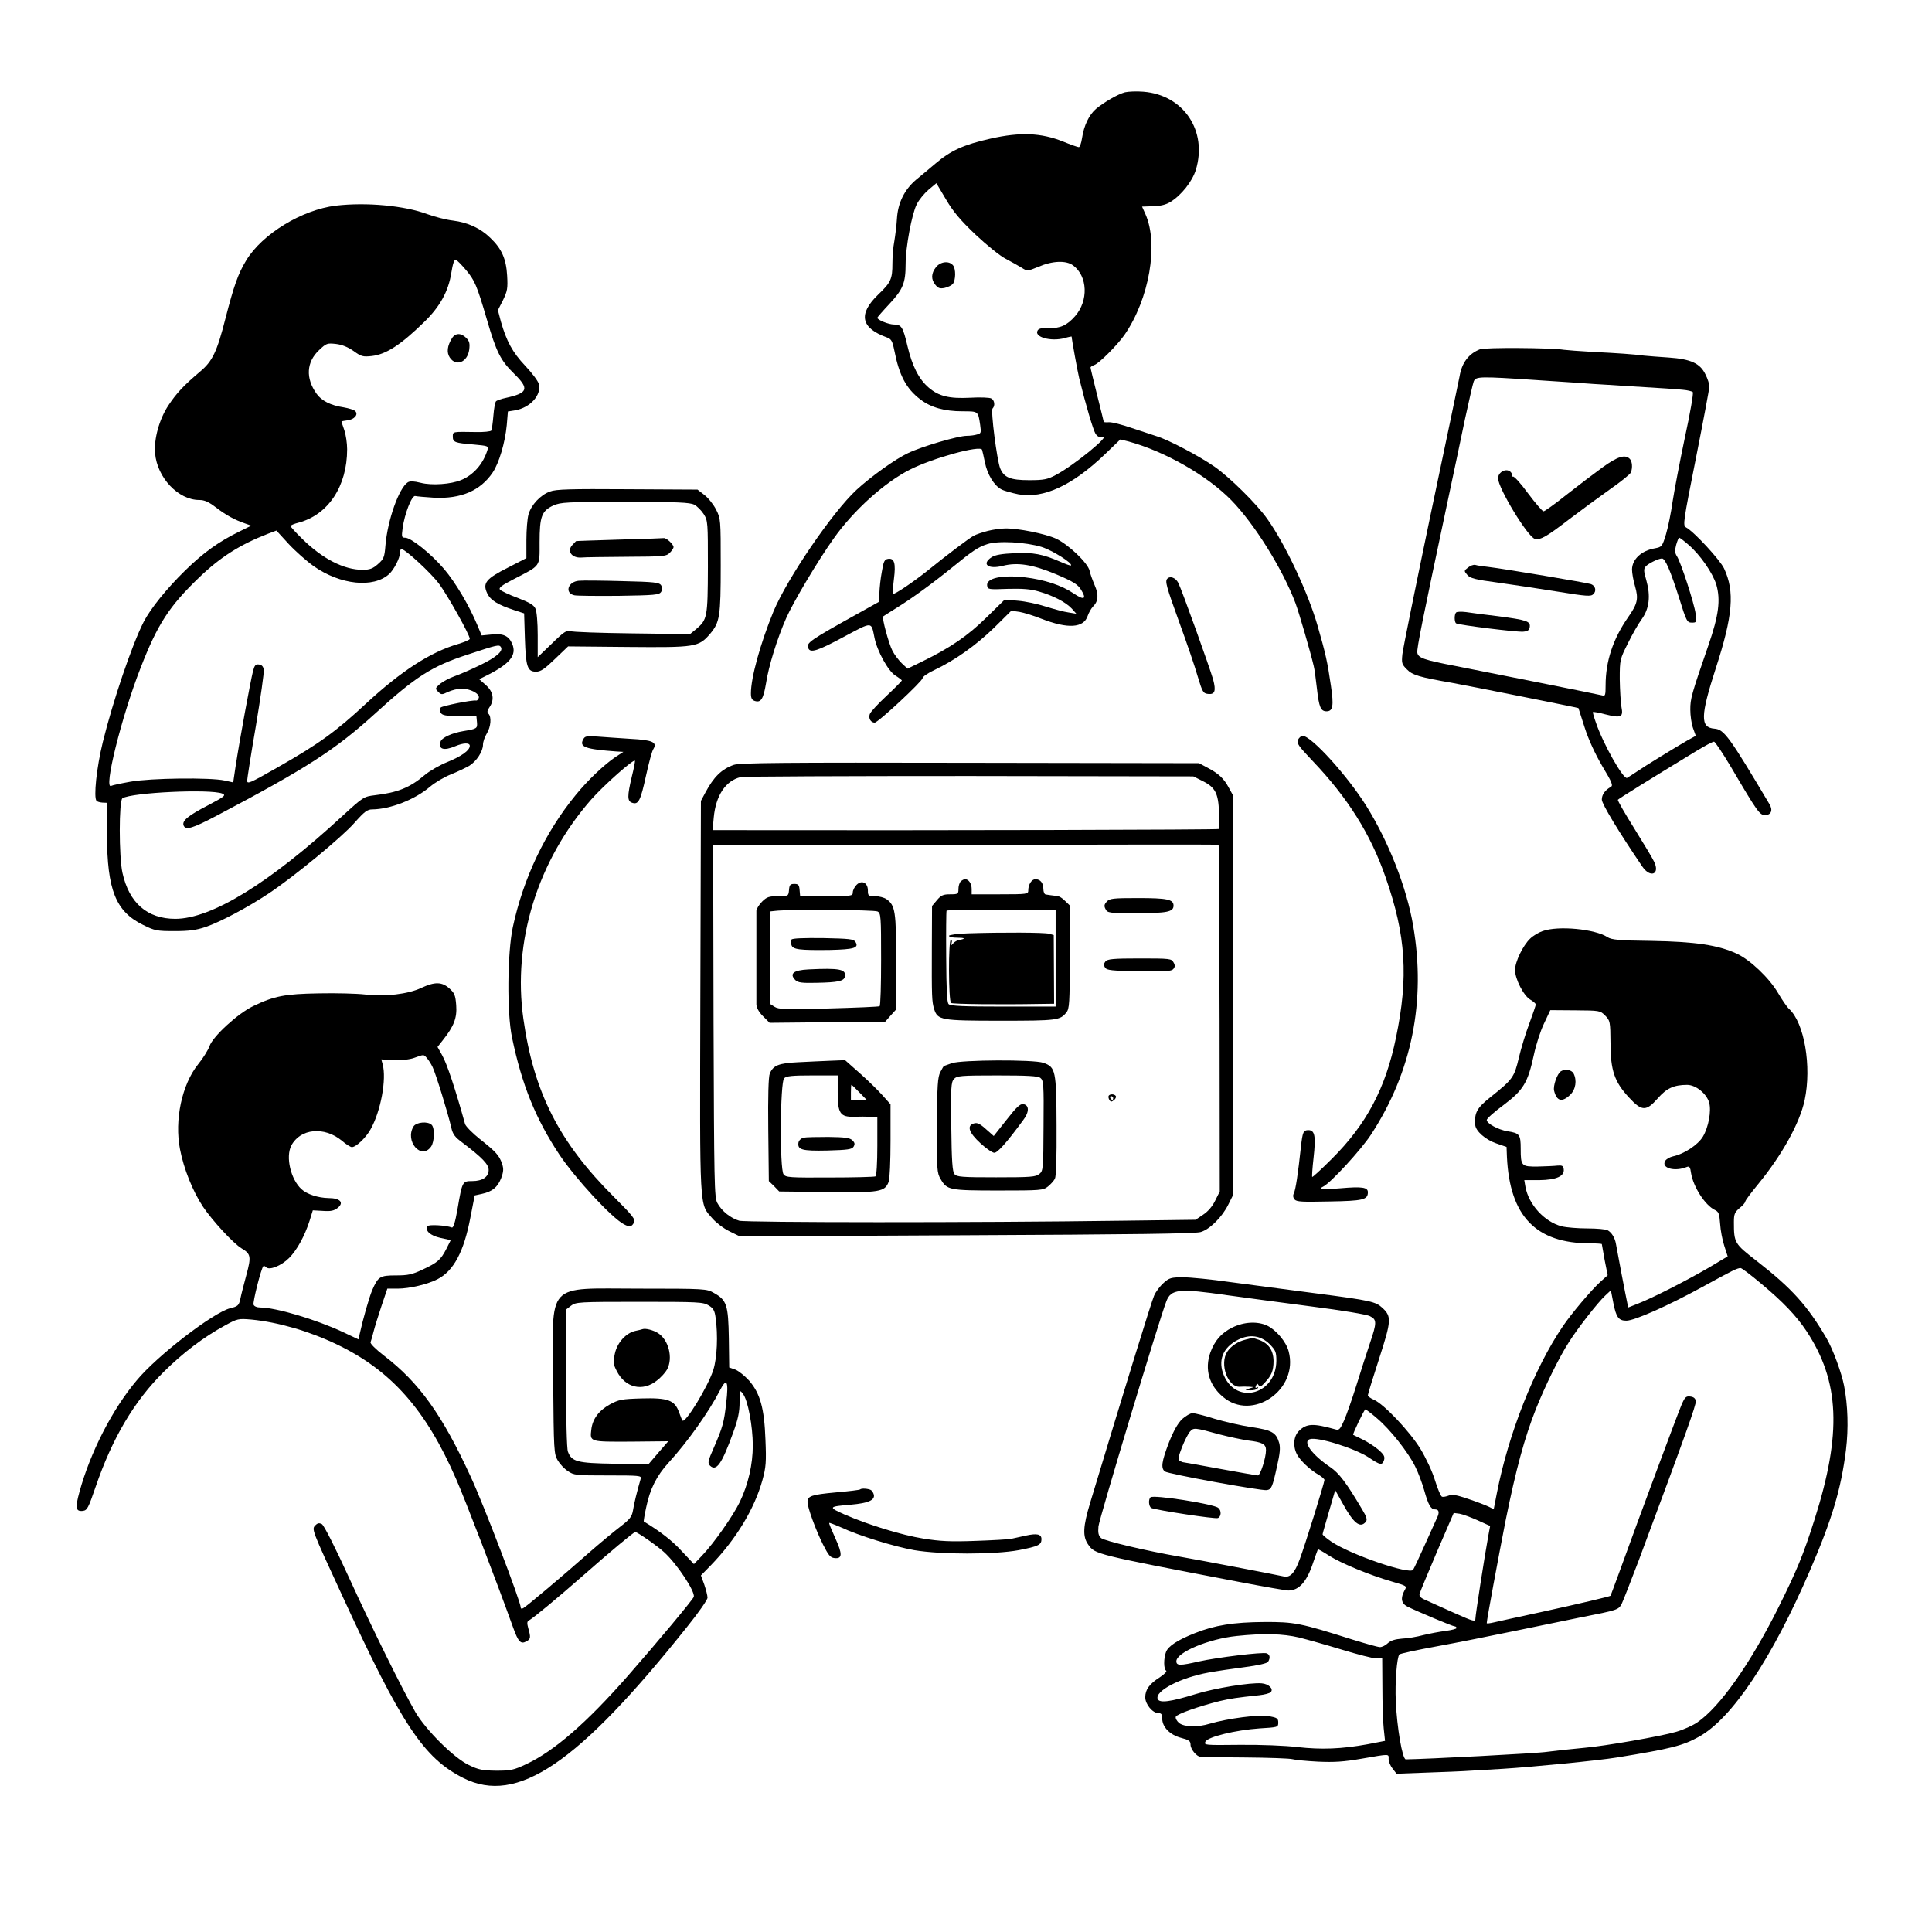
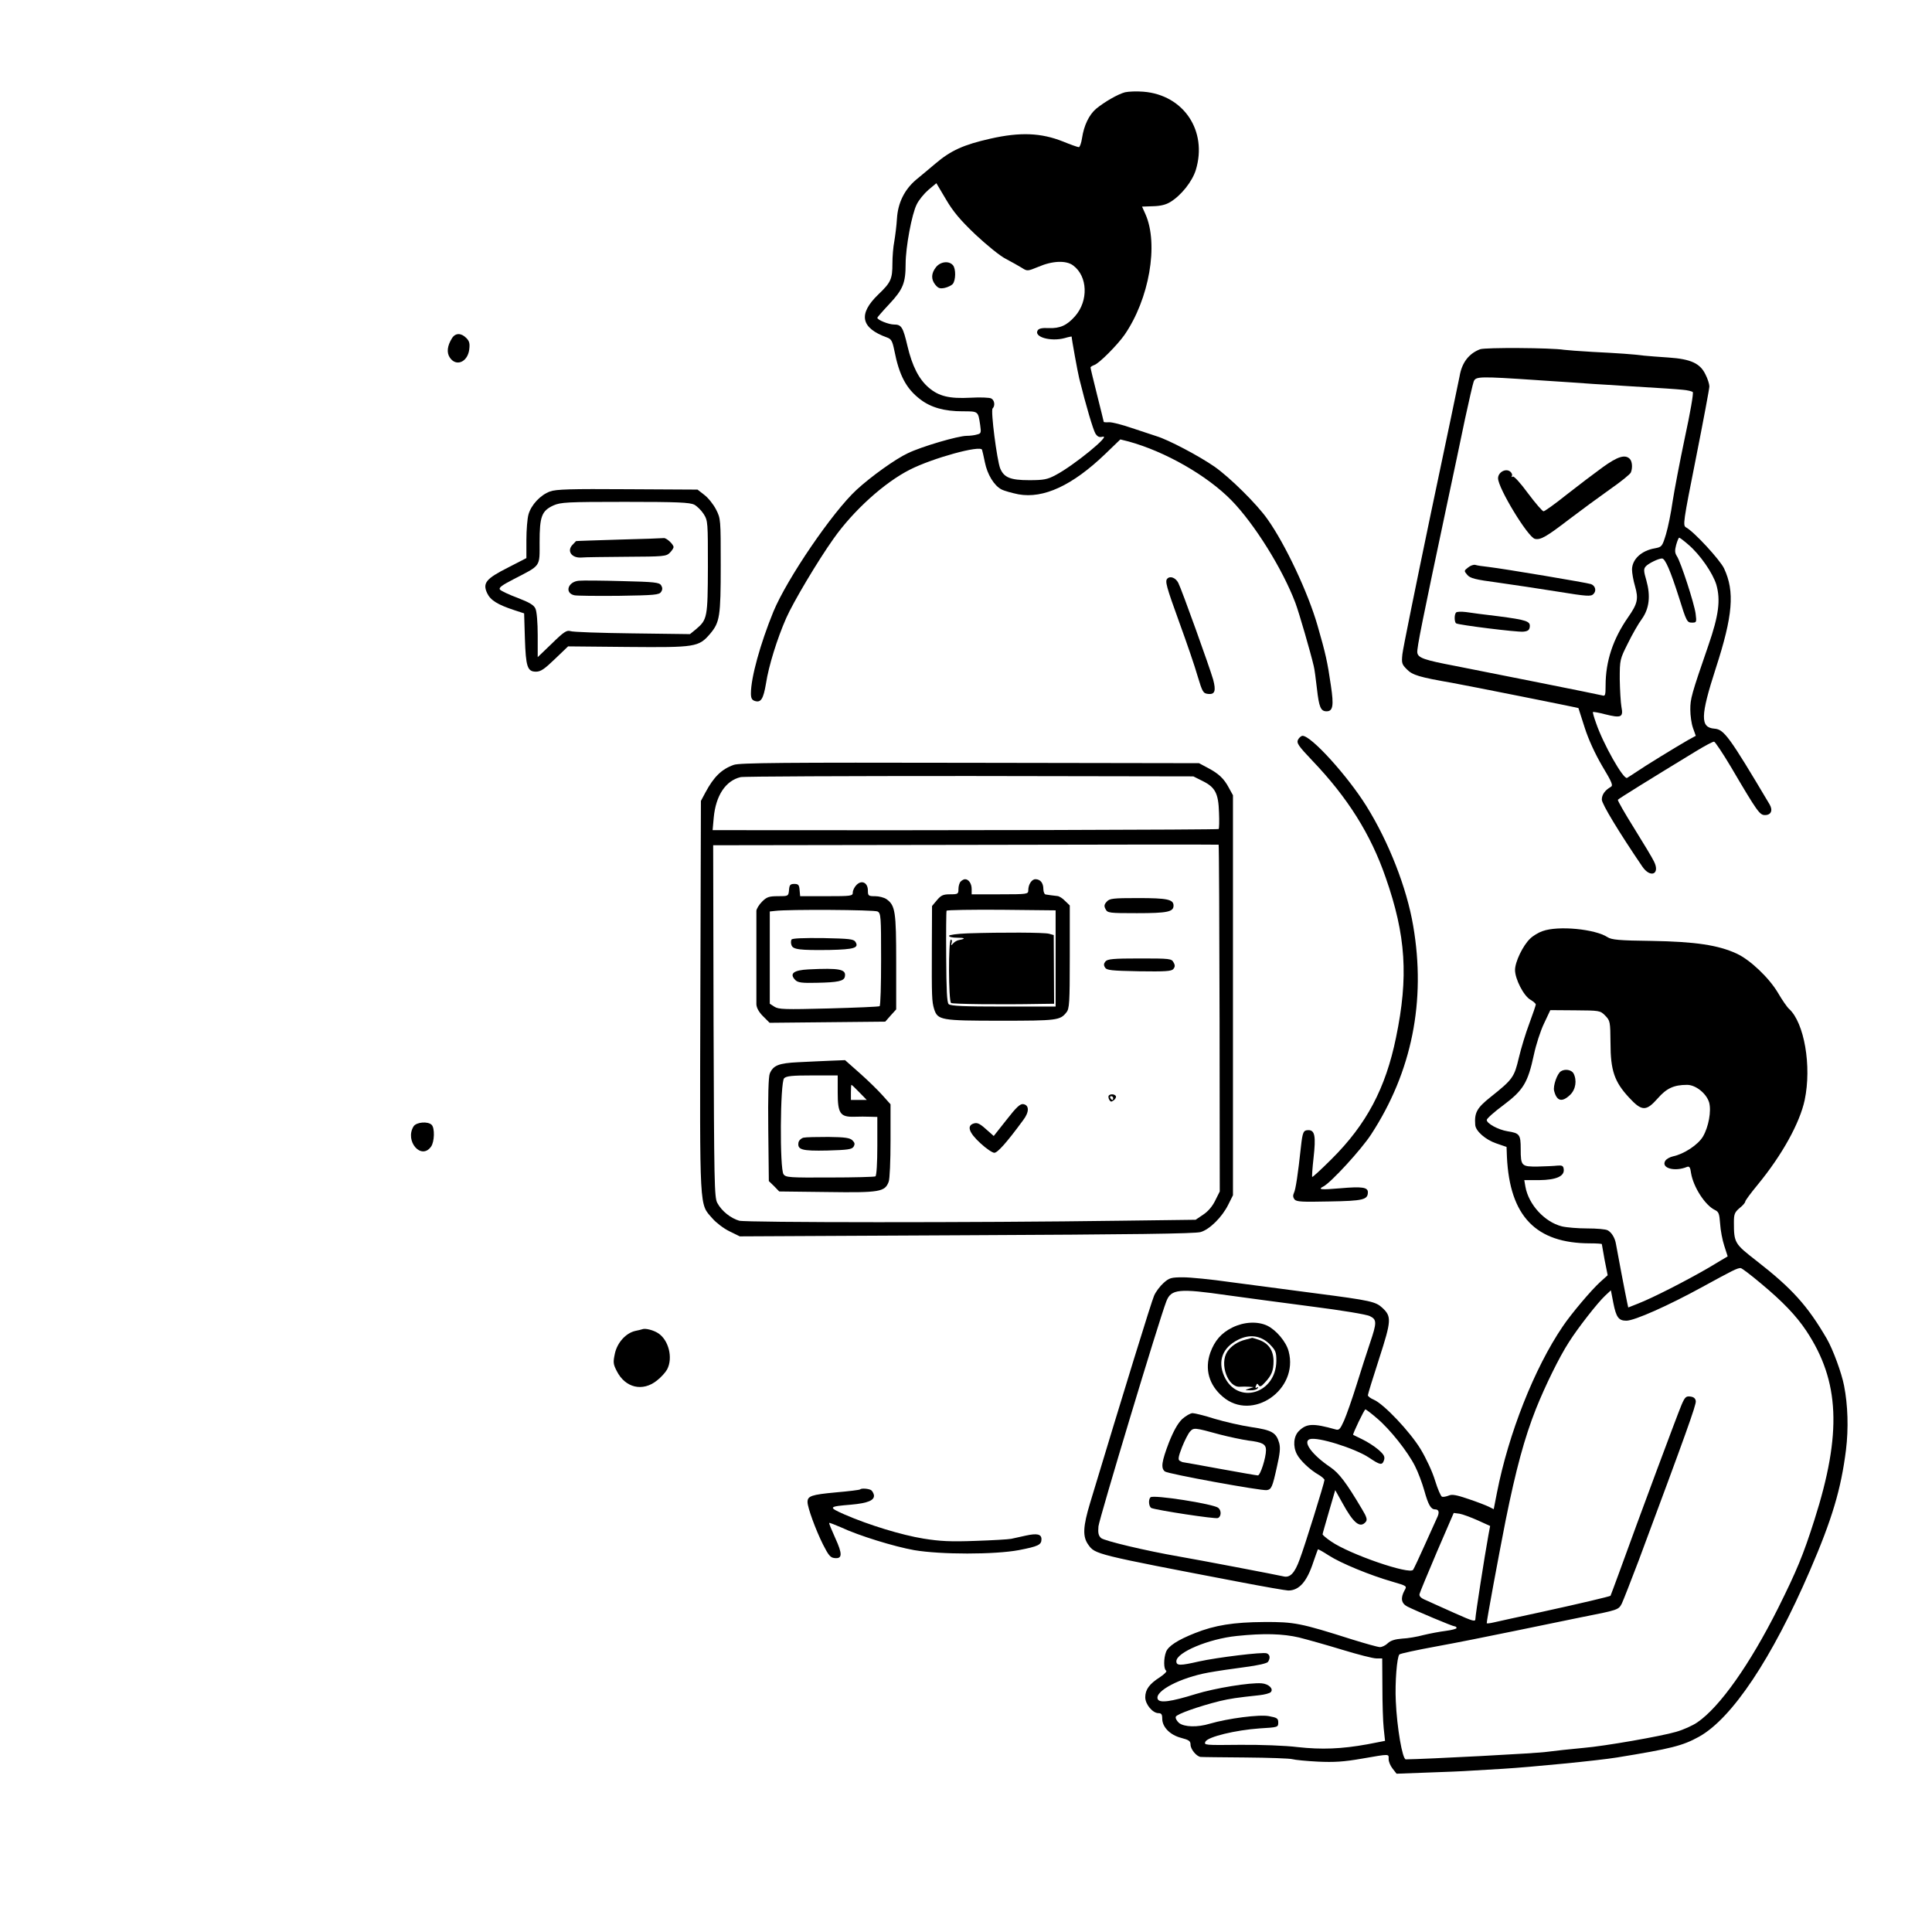
<svg xmlns="http://www.w3.org/2000/svg" version="1.0" width="1024pt" height="1024pt" viewBox="0 0 1024 1024" preserveAspectRatio="xMidYMid meet">
  <g transform="translate(0,1024) scale(0.1,-0.1)" fill="#000000" stroke="none">
    <path d="M5963 9751 c-38 -10 -109 -51 -154 -88 -37 -32 -64 -88 -74 -155 -4 -27 -12 -48 -17 -48 -5 0 -43 13 -84 30 -116 46 -226 51 -385 15 -142 -32 -210 -63 -291 -132 -31 -26 -77 -65 -103 -86 -61 -52 -96 -122 -101 -206 -2 -36 -9 -90 -14 -120 -6 -30 -10 -83 -10 -117 0 -83 -8 -101 -75 -165 -108 -104 -93 -178 47 -228 22 -8 28 -19 38 -68 26 -133 63 -203 138 -260 56 -43 128 -63 223 -63 85 0 83 1 94 -72 6 -42 5 -46 -17 -51 -12 -4 -37 -7 -54 -7 -46 0 -240 -57 -312 -92 -65 -30 -196 -124 -272 -194 -127 -117 -368 -470 -441 -646 -69 -169 -119 -349 -119 -433 0 -25 5 -35 20 -40 33 -11 46 10 60 93 14 92 59 237 107 346 37 84 167 303 251 421 105 149 270 298 405 366 120 61 374 131 382 105 2 -6 9 -36 15 -66 13 -65 49 -124 88 -144 15 -8 56 -19 90 -26 133 -24 286 47 459 213 l81 78 44 -11 c193 -53 416 -180 545 -312 122 -125 271 -364 339 -544 20 -54 80 -261 97 -334 4 -14 11 -68 17 -120 11 -98 20 -120 51 -120 34 0 39 30 23 136 -18 125 -28 170 -71 319 -50 174 -171 431 -265 563 -55 79 -199 221 -280 278 -82 57 -245 143 -308 162 -19 6 -78 26 -130 43 -52 18 -107 32 -122 31 -16 -1 -28 0 -28 2 0 2 -16 66 -35 142 -19 76 -35 142 -35 146 0 4 9 9 19 13 25 7 123 106 161 160 131 190 182 480 111 640 l-18 40 58 2 c41 1 69 8 93 23 57 35 115 108 134 169 63 207 -64 398 -278 415 -36 3 -79 1 -97 -3z m-792 -755 c61 -57 130 -113 160 -128 30 -16 68 -37 84 -47 30 -19 30 -19 89 5 74 32 147 35 184 7 77 -57 82 -187 10 -269 -43 -49 -80 -65 -139 -63 -35 2 -53 -2 -59 -12 -22 -35 69 -61 143 -41 20 6 37 9 37 8 0 -13 32 -189 40 -221 36 -146 74 -273 86 -293 11 -17 21 -21 37 -17 52 14 -152 -153 -248 -203 -43 -23 -62 -27 -140 -27 -100 0 -134 14 -154 63 -17 44 -51 306 -40 317 14 14 11 43 -7 53 -9 5 -58 7 -110 4 -113 -6 -168 8 -221 53 -53 45 -88 115 -113 220 -24 102 -32 115 -72 115 -27 0 -88 24 -88 36 0 2 29 36 64 73 72 77 86 111 86 212 0 88 33 266 59 316 11 23 39 57 62 77 l42 35 51 -86 c38 -65 77 -111 157 -187z" />
    <path d="M4961 8824 c-26 -33 -27 -65 -3 -94 15 -18 24 -21 49 -16 18 4 37 14 43 21 16 20 17 80 1 99 -21 25 -66 20 -90 -10z" />
-     <path d="M1780 9150 c-180 -22 -390 -150 -475 -290 -43 -71 -65 -133 -110 -308 -45 -177 -69 -227 -135 -282 -85 -72 -124 -113 -167 -178 -48 -72 -78 -178 -71 -255 11 -129 123 -247 234 -247 28 0 50 -10 88 -39 55 -42 99 -66 154 -85 l34 -12 -63 -31 c-110 -54 -191 -112 -288 -207 -97 -95 -183 -201 -220 -273 -62 -122 -163 -420 -216 -636 -33 -134 -50 -295 -33 -312 4 -4 17 -8 31 -9 l23 -1 1 -170 c1 -292 46 -406 191 -477 62 -31 74 -33 167 -33 76 0 115 5 165 22 77 26 224 104 335 178 134 89 386 297 453 373 54 61 69 72 95 72 95 1 225 51 306 120 26 22 76 52 112 66 35 14 78 35 96 45 39 24 73 77 73 112 0 15 9 41 20 59 22 36 26 88 9 105 -8 8 -7 17 5 34 28 40 21 83 -19 118 l-35 31 42 21 c121 61 158 107 133 166 -18 43 -48 57 -110 50 l-52 -5 -23 55 c-43 103 -115 225 -176 297 -68 80 -175 166 -206 166 -19 0 -20 4 -14 50 10 76 49 176 67 171 8 -2 53 -6 100 -9 142 -7 245 37 310 133 34 50 66 158 75 252 l6 72 38 6 c80 14 141 81 126 140 -4 15 -36 58 -72 96 -68 72 -99 130 -129 234 l-16 61 27 53 c23 48 26 62 22 130 -5 89 -29 143 -89 200 -52 51 -119 82 -199 92 -36 4 -96 20 -135 34 -120 45 -323 64 -485 45z m689 -340 c47 -56 58 -80 112 -265 50 -172 72 -215 143 -285 83 -81 75 -103 -43 -129 -24 -5 -47 -13 -52 -18 -5 -5 -11 -39 -14 -77 -3 -37 -8 -72 -11 -78 -3 -5 -40 -9 -82 -8 -124 2 -122 3 -122 -24 0 -30 11 -34 110 -42 76 -7 80 -8 74 -28 -23 -75 -74 -133 -139 -160 -54 -23 -157 -30 -215 -15 -36 9 -56 10 -68 3 -47 -29 -108 -201 -119 -335 -5 -63 -9 -72 -40 -99 -27 -24 -43 -30 -82 -30 -98 0 -211 58 -318 163 -35 34 -63 65 -63 69 0 4 19 12 43 18 157 42 257 193 257 389 0 32 -7 78 -15 101 -8 23 -15 44 -15 46 0 1 14 4 31 6 37 4 60 31 42 49 -7 7 -34 15 -62 20 -68 10 -117 35 -143 72 -59 82 -54 168 13 231 39 37 43 38 90 33 33 -4 64 -17 94 -38 40 -29 49 -31 96 -26 76 9 153 59 277 180 83 80 129 163 144 260 8 50 16 73 24 70 7 -2 30 -26 53 -53z m-806 -1571 c141 -99 316 -117 399 -42 26 23 58 86 58 113 0 11 3 20 8 20 21 -2 154 -124 199 -184 46 -62 163 -271 163 -292 0 -5 -28 -17 -61 -27 -148 -43 -303 -144 -489 -316 -159 -148 -250 -214 -470 -339 -149 -85 -160 -89 -160 -69 0 8 20 138 46 288 25 150 44 284 42 298 -2 18 -10 27 -25 29 -18 3 -24 -4 -32 -35 -14 -56 -70 -359 -93 -509 l-12 -81 -45 10 c-77 17 -393 13 -499 -6 -51 -9 -97 -19 -102 -22 -44 -27 54 367 155 625 90 232 152 327 309 478 113 109 217 175 366 233 l45 17 64 -70 c35 -38 96 -92 134 -119z m992 -429 c13 -21 -25 -54 -110 -95 -49 -24 -112 -51 -138 -60 -27 -10 -61 -28 -75 -40 -26 -23 -26 -25 -10 -41 17 -17 20 -17 53 -1 20 9 51 17 71 17 47 0 96 -26 92 -48 -3 -9 -9 -16 -14 -15 -21 4 -179 -28 -188 -37 -7 -7 -7 -16 0 -28 9 -14 27 -17 100 -17 l89 0 3 -32 c3 -34 1 -36 -72 -48 -61 -10 -115 -35 -121 -56 -13 -40 17 -50 78 -24 45 19 77 19 77 2 0 -24 -43 -55 -119 -86 -40 -16 -94 -47 -120 -69 -79 -67 -144 -93 -265 -107 -57 -7 -61 -9 -169 -108 -387 -357 -696 -547 -888 -547 -148 0 -245 84 -280 244 -19 84 -19 384 0 395 50 31 466 50 529 25 21 -9 14 -15 -75 -62 -106 -55 -139 -82 -130 -107 11 -27 47 -16 176 52 474 250 628 349 836 538 218 199 304 254 495 316 157 52 166 54 175 39z" />
    <path d="M2396 8448 c-25 -40 -30 -76 -12 -103 33 -50 94 -25 103 42 4 33 1 45 -16 62 -27 27 -57 27 -75 -1z" />
    <path d="M7845 8389 c-60 -23 -97 -71 -109 -144 -4 -22 -73 -350 -153 -730 -79 -379 -147 -713 -150 -742 -5 -48 -3 -54 24 -81 29 -30 65 -41 238 -71 84 -15 670 -132 671 -134 0 -1 15 -47 33 -103 20 -63 55 -139 93 -204 53 -88 59 -104 45 -111 -31 -18 -47 -41 -47 -67 0 -23 91 -173 214 -354 43 -64 96 -42 63 25 -8 18 -56 97 -105 176 -50 80 -89 148 -87 152 4 6 167 107 415 258 46 28 89 51 95 50 5 0 46 -61 90 -135 141 -240 152 -254 180 -254 32 0 43 25 24 57 -214 360 -241 397 -292 401 -76 6 -75 66 7 320 91 280 101 407 44 529 -21 45 -159 195 -202 218 -17 10 -15 27 53 368 39 197 71 367 71 379 0 12 -9 41 -21 64 -28 58 -77 81 -194 89 -49 3 -108 8 -130 10 -61 8 -138 13 -275 20 -69 4 -136 9 -150 11 -68 11 -417 13 -445 3z m305 -164 c124 -8 257 -17 295 -20 39 -2 111 -7 160 -10 231 -14 273 -17 315 -21 24 -2 48 -8 52 -12 5 -5 -14 -113 -42 -242 -27 -128 -56 -281 -65 -339 -8 -58 -24 -136 -35 -173 -20 -65 -22 -67 -58 -74 -72 -12 -121 -58 -122 -112 0 -19 7 -59 16 -89 19 -67 14 -92 -37 -165 -80 -115 -119 -233 -119 -361 0 -51 -2 -58 -17 -53 -18 5 -579 117 -778 156 -168 32 -199 43 -203 71 -3 23 27 171 157 784 33 154 76 359 96 455 21 96 41 185 46 198 11 27 27 28 339 7z m799 -872 c62 -53 129 -150 148 -212 23 -81 13 -162 -42 -321 -91 -263 -96 -284 -96 -341 0 -31 6 -74 14 -97 l15 -42 -42 -23 c-71 -41 -229 -138 -271 -167 -22 -14 -45 -30 -51 -33 -19 -11 -128 182 -165 292 -11 30 -18 56 -16 57 2 2 31 -3 65 -12 84 -21 97 -16 86 39 -4 23 -8 89 -9 147 0 104 1 106 43 190 23 47 56 105 74 129 40 56 47 123 24 205 -14 48 -15 60 -4 73 13 16 68 43 87 43 17 0 45 -66 90 -207 39 -126 43 -133 68 -133 25 0 26 1 20 48 -7 53 -78 272 -99 304 -11 17 -12 30 -4 60 6 21 13 38 16 38 4 0 26 -17 49 -37z" />
    <path d="M8494 7763 c-44 -32 -130 -97 -191 -145 -61 -49 -116 -88 -122 -88 -6 0 -43 43 -82 95 -41 56 -75 93 -81 89 -6 -4 -8 -3 -5 3 4 6 0 16 -8 23 -24 20 -65 -3 -65 -35 0 -52 158 -312 195 -321 30 -7 60 10 185 106 58 44 153 114 211 155 59 41 110 82 113 91 10 25 7 59 -6 72 -25 25 -65 12 -144 -45z" />
    <path d="M7781 7232 c-22 -17 -22 -18 -4 -39 15 -18 42 -25 163 -41 80 -11 223 -33 318 -48 154 -25 174 -26 187 -13 18 17 11 44 -12 53 -18 7 -459 81 -543 91 -30 3 -62 8 -71 11 -9 2 -26 -4 -38 -14z" />
    <path d="M7718 6994 c-11 -10 -10 -52 0 -58 15 -9 322 -47 355 -44 24 2 33 8 35 25 4 30 -15 37 -168 57 -69 8 -145 18 -170 22 -25 3 -48 2 -52 -2z" />
    <path d="M2915 7635 c-50 -18 -100 -71 -114 -122 -6 -21 -11 -82 -11 -135 l0 -96 -97 -50 c-117 -59 -136 -82 -111 -136 18 -38 56 -61 144 -90 l52 -17 4 -132 c5 -151 13 -177 59 -177 25 0 45 14 100 67 l70 67 317 -3 c359 -3 375 -1 436 70 51 61 56 91 56 363 0 243 0 247 -25 296 -14 27 -41 61 -62 77 l-36 28 -371 2 c-301 2 -379 0 -411 -12z m765 -70 c15 -8 38 -31 50 -50 22 -35 22 -45 22 -280 -1 -268 -3 -279 -63 -330 l-32 -26 -306 4 c-168 2 -316 7 -328 12 -19 6 -35 -4 -98 -66 l-75 -72 0 116 c0 66 -5 127 -12 141 -8 19 -32 33 -94 57 -46 17 -88 37 -94 44 -8 10 10 23 72 55 147 76 138 63 138 196 0 137 11 166 73 195 39 17 70 19 380 19 279 0 343 -3 367 -15z" />
    <path d="M3280 7380 c-124 -4 -226 -7 -227 -8 -1 -1 -9 -9 -17 -18 -34 -33 -7 -73 46 -69 18 2 126 3 241 4 193 1 208 2 227 21 11 11 20 25 20 30 0 15 -38 50 -52 48 -7 -1 -114 -5 -238 -8z" />
    <path d="M3068 7162 c-58 -5 -77 -65 -24 -77 11 -3 117 -4 235 -3 191 3 215 5 225 21 8 12 8 22 0 35 -10 15 -35 18 -205 22 -107 3 -211 4 -231 2z" />
-     <path d="M5235 7426 c-27 -7 -61 -18 -75 -26 -24 -13 -142 -102 -247 -187 -70 -56 -173 -126 -179 -120 -3 2 -1 38 4 78 11 84 2 112 -31 107 -19 -3 -24 -13 -33 -68 -7 -36 -12 -86 -13 -112 l-1 -47 -102 -57 c-270 -150 -285 -161 -274 -189 10 -28 50 -15 189 60 154 82 144 82 162 -5 14 -71 73 -177 110 -200 19 -12 35 -24 35 -27 0 -2 -36 -39 -81 -81 -45 -42 -85 -85 -89 -97 -8 -22 5 -45 26 -45 18 0 254 220 254 236 0 7 28 27 63 43 109 52 219 130 315 223 l92 91 43 -6 c23 -4 76 -20 118 -37 139 -54 223 -49 244 16 6 17 18 38 27 48 30 29 32 64 10 114 -11 26 -24 61 -27 77 -9 41 -113 140 -178 170 -56 26 -204 56 -271 54 -22 0 -63 -6 -91 -13z m286 -85 c57 -18 167 -87 155 -98 -2 -2 -28 7 -57 20 -93 40 -142 50 -242 45 -67 -3 -102 -9 -121 -21 -56 -37 -19 -66 59 -46 78 20 159 7 283 -45 92 -39 115 -54 132 -82 31 -50 16 -57 -40 -19 -63 43 -156 73 -257 85 -123 14 -207 -4 -201 -44 3 -20 7 -21 109 -17 79 2 121 -1 165 -14 77 -22 143 -57 174 -90 l25 -28 -42 7 c-24 3 -78 18 -120 31 -43 14 -109 28 -148 31 l-70 6 -97 -95 c-99 -97 -189 -159 -340 -233 l-78 -38 -31 29 c-17 17 -39 46 -49 66 -19 36 -57 176 -49 182 2 2 36 23 74 47 79 49 185 126 295 215 104 85 135 106 183 121 56 19 203 11 288 -15z" />
    <path d="M6187 7173 c-13 -13 -6 -40 64 -233 39 -107 83 -235 97 -285 25 -83 29 -90 55 -93 36 -4 43 16 27 76 -18 63 -166 476 -185 513 -14 27 -43 38 -58 22z" />
-     <path d="M3091 6321 c-22 -40 11 -52 178 -64 l35 -2 -40 -26 c-60 -40 -149 -124 -213 -203 -162 -198 -277 -440 -333 -700 -29 -137 -32 -456 -4 -586 52 -250 125 -430 251 -620 86 -128 276 -334 342 -369 30 -16 41 -14 53 9 9 17 -4 34 -107 137 -289 288 -424 553 -479 943 -58 409 75 838 360 1163 67 76 223 214 231 205 2 -2 -5 -39 -16 -83 -25 -105 -25 -132 2 -140 33 -11 44 11 73 144 15 68 32 132 39 141 22 36 -5 48 -121 54 -59 4 -137 9 -174 12 -59 4 -68 3 -77 -15z" />
    <path d="M6880 6320 c-9 -18 0 -32 77 -113 187 -196 308 -389 387 -617 108 -308 122 -528 55 -850 -55 -268 -156 -459 -341 -643 -55 -55 -101 -97 -103 -95 -2 2 1 47 7 100 13 116 7 148 -27 148 -27 0 -31 -9 -40 -90 -15 -140 -28 -227 -37 -243 -6 -13 -5 -23 3 -34 11 -13 40 -14 184 -11 180 3 205 9 205 49 0 26 -30 31 -145 21 -105 -9 -123 -7 -90 10 40 21 200 195 252 275 216 331 292 707 223 1107 -34 200 -129 443 -248 634 -100 160 -292 372 -338 372 -7 0 -18 -9 -24 -20z" />
    <path d="M3889 6186 c-65 -23 -106 -64 -150 -146 l-24 -45 -3 -1039 c-3 -1154 -6 -1093 64 -1174 19 -22 59 -53 90 -68 l55 -27 1202 6 c872 4 1213 8 1241 17 48 14 114 80 146 145 l25 50 0 1060 0 1060 -22 40 c-26 49 -54 75 -113 106 l-45 24 -1215 2 c-981 2 -1222 0 -1251 -11z m2486 -86 c66 -33 83 -65 86 -167 2 -45 1 -84 -2 -87 -4 -4 -1475 -8 -2588 -6 l-94 0 6 67 c11 117 63 195 142 214 16 4 563 6 1215 6 l1185 -2 50 -25z m89 -1257 l1 -918 -24 -48 c-15 -31 -38 -58 -64 -75 l-40 -27 -391 -5 c-784 -11 -1990 -10 -2028 0 -45 13 -93 51 -116 94 -16 29 -17 105 -20 963 l-2 933 1337 2 c736 2 1340 2 1342 1 2 -1 4 -415 5 -920z" />
    <path d="M5092 5568 c-7 -7 -12 -25 -12 -40 0 -26 -2 -28 -44 -28 -37 0 -48 -5 -70 -31 l-26 -31 -1 -216 c-1 -269 0 -289 12 -330 19 -59 35 -62 354 -62 297 0 314 2 347 44 16 19 18 50 18 294 l0 273 -25 24 c-13 14 -32 26 -42 26 -10 1 -25 3 -33 4 -8 1 -21 3 -27 4 -7 0 -13 14 -13 29 0 32 -16 52 -42 52 -20 0 -38 -28 -38 -59 0 -20 -5 -21 -150 -21 l-150 0 0 28 c0 29 -16 52 -35 52 -6 0 -16 -5 -23 -12z m503 -408 l0 -255 -277 0 c-209 0 -280 3 -290 13 -9 9 -12 74 -13 250 -1 130 0 240 2 245 3 4 133 6 291 5 l287 -3 0 -255z" />
    <path d="M5128 5293 c-54 -2 -98 -8 -98 -13 0 -6 19 -10 42 -10 42 0 49 -5 13 -12 -11 -1 -26 -10 -33 -18 -12 -13 -13 -13 -8 3 3 9 1 17 -4 17 -14 0 -13 -327 1 -336 10 -6 259 -9 470 -5 l76 1 -1 182 -1 182 -25 7 c-25 7 -247 8 -432 2z" />
    <path d="M4540 5550 c-11 -11 -20 -29 -20 -40 0 -19 -7 -20 -139 -20 l-140 0 -3 33 c-2 27 -7 32 -28 32 -21 0 -26 -5 -28 -32 -3 -33 -4 -33 -58 -33 -48 0 -60 -4 -85 -29 -16 -16 -29 -38 -30 -48 0 -27 0 -464 0 -496 1 -19 13 -41 35 -63 l35 -35 306 3 307 3 29 33 29 32 0 250 c0 269 -5 301 -51 334 -13 9 -40 16 -61 16 -35 0 -38 2 -38 30 0 41 -32 58 -60 30z m111 -141 c18 -9 19 -26 19 -254 0 -134 -3 -246 -8 -248 -4 -3 -125 -8 -270 -12 -233 -6 -265 -5 -287 9 l-25 16 0 245 0 244 28 3 c70 9 526 6 543 -3z" />
    <path d="M4195 5260 c-3 -6 -4 -19 0 -29 7 -24 44 -28 203 -26 130 3 156 11 136 43 -10 15 -33 17 -172 20 -103 1 -163 -1 -167 -8z" />
    <path d="M4285 5102 c-80 -4 -103 -23 -69 -57 13 -13 36 -16 112 -14 113 2 146 9 150 33 8 39 -28 46 -193 38z" />
    <path d="M5866 5461 c-14 -15 -15 -24 -6 -40 10 -20 19 -21 166 -21 161 0 194 7 194 40 0 33 -33 40 -188 40 -134 0 -151 -2 -166 -19z" />
    <path d="M5859 5144 c-9 -11 -10 -20 -2 -32 9 -15 34 -17 180 -20 139 -2 172 0 182 12 9 11 10 20 1 35 -10 20 -19 21 -179 21 -142 0 -171 -3 -182 -16z" />
    <path d="M4230 4610 c-103 -5 -132 -17 -150 -60 -7 -17 -10 -120 -8 -298 l3 -272 28 -27 27 -28 255 -3 c278 -4 305 1 325 54 6 14 10 112 10 218 l0 193 -42 47 c-23 26 -77 79 -120 117 l-79 70 -77 -3 c-42 -2 -120 -5 -172 -8z m210 -160 c0 -111 13 -131 87 -129 27 1 65 1 86 0 l37 -1 0 -154 c0 -89 -4 -157 -10 -161 -5 -3 -114 -6 -241 -6 -214 -1 -234 0 -246 17 -21 28 -18 488 3 509 12 12 43 15 150 15 l134 0 0 -90z m115 0 l39 -40 -42 0 -42 0 0 40 c0 22 1 40 3 40 2 0 21 -18 42 -40z" />
    <path d="M4258 4210 c-13 -4 -24 -15 -26 -26 -6 -38 18 -45 153 -42 108 3 130 6 139 20 8 14 7 21 -6 34 -13 13 -39 17 -127 18 -60 0 -120 -1 -133 -4z" />
-     <path d="M5045 4605 c-22 -8 -41 -15 -42 -15 -1 0 -10 -14 -19 -32 -14 -27 -17 -70 -18 -283 -1 -235 0 -252 20 -285 33 -57 45 -60 305 -60 224 0 238 1 263 21 14 11 31 30 37 41 7 13 10 111 9 281 -1 294 -5 311 -70 334 -53 18 -433 16 -485 -2z m469 -78 c17 -13 19 -32 17 -253 -1 -229 -2 -240 -22 -256 -19 -16 -46 -18 -229 -18 -181 0 -209 2 -221 17 -11 12 -15 70 -17 251 -3 209 -1 236 14 253 16 17 34 19 229 19 161 0 216 -3 229 -13z" />
    <path d="M5335 4305 l-68 -86 -26 23 c-47 43 -60 50 -81 43 -37 -12 -24 -49 36 -104 30 -28 64 -51 74 -51 17 0 65 53 153 173 33 43 33 80 0 85 -16 2 -36 -16 -88 -83z" />
    <path d="M5876 4432 c-2 -4 -1 -14 4 -22 7 -11 11 -11 24 -1 9 7 13 17 10 22 -7 11 -31 12 -38 1z m24 -12 c0 -5 -2 -10 -4 -10 -3 0 -8 5 -11 10 -3 6 -1 10 4 10 6 0 11 -4 11 -10z" />
    <path d="M8176 5305 c-21 -7 -51 -25 -66 -40 -38 -36 -80 -123 -80 -166 0 -48 46 -138 82 -158 15 -9 28 -20 28 -25 0 -4 -15 -49 -34 -100 -19 -50 -44 -132 -56 -183 -24 -102 -32 -114 -149 -207 -73 -58 -87 -83 -82 -148 2 -33 55 -79 111 -98 l55 -19 2 -53 c15 -314 153 -458 441 -458 34 0 62 -2 62 -4 0 -2 7 -40 15 -85 l16 -80 -41 -37 c-46 -42 -152 -167 -197 -234 -151 -222 -288 -570 -349 -882 l-17 -87 -26 13 c-14 7 -63 26 -108 41 -64 22 -88 26 -105 18 -13 -5 -28 -8 -35 -6 -7 3 -23 41 -37 86 -14 47 -48 119 -77 167 -57 93 -193 237 -247 261 -17 7 -32 18 -32 24 0 6 27 93 60 195 65 201 66 222 17 268 -36 33 -60 39 -353 77 -154 20 -359 47 -456 60 -97 14 -209 25 -247 25 -64 0 -74 -3 -104 -30 -18 -16 -41 -46 -50 -67 -14 -31 -163 -515 -339 -1098 -38 -126 -41 -179 -10 -222 36 -51 34 -51 803 -198 130 -25 246 -45 257 -45 58 0 99 47 133 151 12 35 23 65 24 67 2 2 28 -13 59 -33 64 -41 217 -104 335 -138 79 -23 79 -23 65 -47 -22 -41 -17 -68 15 -85 48 -24 240 -105 251 -105 5 0 10 -4 10 -9 0 -4 -26 -11 -57 -15 -32 -4 -85 -14 -118 -22 -33 -9 -84 -18 -114 -19 -37 -3 -60 -10 -75 -24 -12 -12 -31 -21 -42 -21 -11 0 -78 19 -149 41 -271 86 -305 93 -465 92 -162 -1 -262 -17 -367 -59 -91 -36 -142 -69 -153 -100 -13 -34 -13 -91 1 -99 5 -4 -10 -19 -34 -35 -55 -35 -77 -65 -77 -106 0 -37 39 -84 70 -84 15 0 20 -6 20 -29 0 -45 42 -87 100 -102 42 -11 50 -17 50 -36 0 -24 31 -62 53 -65 6 -1 113 -2 237 -3 124 -1 236 -5 250 -9 14 -4 75 -10 135 -13 86 -4 137 -1 234 16 151 26 141 26 141 -3 0 -13 9 -35 21 -50 l21 -27 162 6 c88 3 193 7 231 10 39 2 115 7 170 10 149 9 508 44 605 60 289 47 348 62 435 110 175 97 387 415 588 881 118 273 165 432 191 639 14 114 10 238 -10 340 -13 68 -59 193 -92 250 -102 175 -184 266 -373 413 -116 90 -119 95 -119 205 0 41 4 52 30 74 17 13 30 29 30 34 0 6 30 46 67 91 129 157 222 326 248 447 38 180 -2 411 -83 484 -11 10 -37 48 -58 84 -47 80 -148 176 -220 209 -98 45 -218 63 -449 67 -174 2 -214 6 -235 20 -66 43 -261 62 -344 32z m332 -448 c26 -27 27 -31 28 -145 0 -146 21 -206 98 -289 68 -74 91 -74 152 -5 47 54 86 72 156 72 46 0 103 -46 117 -94 12 -45 -3 -129 -33 -180 -26 -44 -101 -93 -159 -105 -17 -4 -35 -14 -41 -24 -23 -38 50 -59 115 -32 13 5 18 -2 22 -33 12 -73 74 -170 126 -195 21 -10 24 -20 28 -73 2 -34 12 -87 22 -117 l18 -56 -102 -61 c-117 -68 -295 -159 -372 -189 l-53 -21 -5 23 c-6 26 -55 282 -60 313 -5 32 -23 62 -44 73 -10 6 -59 10 -108 10 -49 0 -110 5 -135 11 -91 23 -176 115 -193 210 l-6 35 79 0 c91 1 135 21 130 58 -2 18 -9 21 -33 19 -16 -2 -63 -4 -103 -5 -88 -1 -92 2 -92 94 0 76 -6 83 -70 93 -49 8 -110 41 -110 60 0 7 40 43 89 79 105 79 129 118 161 267 11 52 35 127 54 166 l33 70 132 -1 c129 -1 132 -1 159 -28z m827 -1421 c114 -95 185 -169 239 -250 177 -267 189 -543 43 -1001 -60 -189 -94 -270 -193 -469 -149 -297 -309 -524 -428 -605 -23 -16 -73 -39 -112 -50 -77 -23 -380 -76 -489 -85 -77 -7 -156 -16 -195 -21 -47 -8 -649 -39 -749 -40 -18 0 -47 169 -53 308 -5 98 6 235 19 248 5 5 94 24 198 43 105 19 289 56 410 81 121 25 279 57 350 72 203 40 203 40 221 74 8 17 48 119 89 227 251 674 306 827 303 846 -2 14 -11 22 -29 24 -23 3 -29 -3 -47 -45 -25 -60 -217 -575 -332 -893 -23 -63 -43 -116 -44 -118 -5 -4 -160 -41 -371 -87 -115 -25 -227 -49 -247 -54 -21 -5 -38 -7 -38 -4 0 17 60 340 100 544 55 272 100 438 161 592 48 120 123 274 175 354 46 73 152 209 192 246 l30 28 13 -67 c15 -76 28 -94 69 -94 43 0 223 80 405 180 161 88 181 98 200 99 6 1 55 -37 110 -83z m-2830 -61 c94 -13 295 -40 449 -60 157 -20 291 -42 307 -51 37 -18 37 -34 0 -143 -16 -47 -48 -147 -71 -221 -23 -74 -53 -159 -66 -189 -21 -47 -27 -53 -46 -47 -118 33 -153 32 -194 -9 -28 -28 -32 -81 -10 -123 17 -33 70 -83 114 -108 17 -10 32 -23 32 -28 0 -14 -105 -352 -131 -420 -27 -75 -52 -100 -87 -91 -29 7 -447 87 -552 105 -174 30 -397 83 -414 98 -14 13 -17 27 -14 62 5 43 322 1096 360 1193 25 65 67 69 323 32z m793 -652 c70 -59 164 -178 202 -254 16 -31 38 -90 49 -129 21 -76 35 -100 57 -100 21 0 25 -16 10 -46 -7 -16 -37 -81 -65 -144 -28 -63 -56 -122 -61 -130 -17 -28 -337 82 -435 150 -25 17 -45 34 -45 38 0 4 16 58 34 121 l33 113 38 -68 c59 -108 94 -136 124 -100 9 11 5 26 -20 67 -84 142 -122 191 -167 222 -98 66 -149 136 -110 149 41 14 238 -48 313 -97 61 -41 71 -43 81 -13 5 18 -1 29 -31 55 -21 18 -59 42 -84 54 -25 12 -47 23 -49 24 -4 3 59 135 65 135 3 0 31 -21 61 -47z m534 -541 l66 -30 -9 -48 c-21 -115 -69 -424 -69 -443 0 -18 -9 -16 -112 30 -62 28 -130 58 -151 68 -27 11 -36 21 -33 33 2 9 44 110 92 223 l89 206 31 -4 c17 -3 60 -19 96 -35z m-947 -621 c44 -11 147 -40 229 -65 82 -25 163 -46 181 -46 l31 0 1 -152 c0 -84 3 -183 7 -219 l7 -66 -93 -18 c-137 -25 -243 -29 -370 -15 -64 8 -196 13 -306 12 -186 -2 -192 -2 -183 17 14 26 160 61 286 70 98 6 100 6 100 31 0 22 -6 26 -49 34 -51 10 -218 -12 -314 -40 -65 -20 -135 -18 -163 4 -12 11 -20 25 -17 33 5 14 121 55 233 83 56 13 88 18 210 31 27 3 54 10 60 16 17 17 -10 44 -48 47 -61 5 -246 -25 -350 -57 -132 -41 -192 -49 -201 -26 -16 42 120 113 269 140 44 8 131 21 194 29 69 9 117 20 122 28 13 21 10 38 -7 45 -21 8 -264 -22 -359 -43 -100 -23 -120 -23 -120 1 0 47 172 119 320 134 142 15 245 12 330 -8z" />
    <path d="M8273 4562 c-20 -13 -42 -77 -36 -103 14 -56 42 -63 85 -22 30 29 37 77 18 114 -11 19 -45 25 -67 11z" />
    <path d="M6532 3204 c-59 -29 -94 -70 -117 -133 -31 -88 -7 -172 66 -234 156 -134 404 37 349 241 -13 50 -66 113 -114 136 -52 24 -123 20 -184 -10z m198 -89 c31 -32 35 -41 35 -88 -2 -176 -208 -235 -277 -80 -35 80 -8 151 74 192 61 31 121 23 168 -24z" />
    <path d="M6603 3140 c-42 -10 -78 -34 -98 -64 -43 -65 3 -191 67 -186 13 1 34 1 48 0 l25 -2 -25 -8 c-24 -8 -24 -8 7 -9 17 -1 35 4 39 11 4 7 3 8 -4 4 -8 -5 -10 -1 -5 9 5 13 7 14 14 3 7 -10 14 -7 32 13 37 39 47 64 47 116 -1 57 -27 94 -79 112 -19 6 -34 11 -35 10 -1 -1 -16 -4 -33 -9z" />
    <path d="M6265 2718 c-23 -23 -45 -62 -70 -125 -38 -100 -43 -134 -21 -152 15 -13 510 -103 540 -99 25 4 30 15 54 124 16 70 19 100 12 126 -16 55 -38 68 -147 84 -54 8 -141 28 -195 44 -53 17 -106 30 -117 30 -12 0 -37 -15 -56 -32z m200 -81 c50 -13 117 -27 150 -32 76 -9 95 -19 95 -51 0 -41 -30 -134 -43 -134 -7 0 -97 16 -202 35 -104 19 -192 35 -195 35 -3 0 -11 4 -18 8 -9 6 -6 23 13 72 14 35 33 72 42 82 20 22 23 22 158 -15z" />
    <path d="M6098 2304 c-13 -12 -9 -51 5 -57 31 -12 338 -59 352 -53 18 7 20 40 2 54 -25 21 -345 71 -359 56z" />
-     <path d="M2233 5004 c-69 -33 -194 -48 -298 -35 -44 5 -154 8 -245 6 -181 -3 -237 -14 -349 -68 -81 -39 -215 -162 -231 -213 -7 -19 -33 -62 -60 -95 -86 -107 -126 -296 -96 -450 20 -104 67 -222 122 -305 49 -73 161 -195 205 -221 49 -29 51 -44 25 -140 -13 -49 -28 -106 -32 -127 -8 -36 -13 -40 -54 -50 -90 -23 -388 -252 -496 -383 -129 -153 -246 -382 -303 -591 -23 -84 -20 -104 18 -100 23 3 29 14 68 128 88 257 204 454 362 610 101 100 210 183 324 245 66 36 70 37 140 31 142 -14 304 -61 449 -130 290 -138 475 -346 636 -716 49 -112 211 -534 302 -787 27 -75 40 -89 69 -73 24 12 25 21 11 70 -7 26 -7 36 3 41 26 15 147 115 286 237 143 126 270 232 278 232 11 0 116 -73 152 -106 69 -62 168 -212 158 -238 -7 -17 -191 -238 -348 -417 -219 -250 -392 -400 -539 -469 -68 -32 -83 -35 -160 -35 -73 1 -94 5 -145 30 -80 38 -227 185 -283 280 -71 124 -224 433 -352 713 -74 162 -133 278 -144 284 -14 7 -22 6 -34 -6 -21 -21 -21 -20 140 -369 317 -690 434 -865 644 -971 285 -143 606 74 1187 803 59 73 107 142 107 153 0 11 -8 42 -17 69 l-18 49 51 52 c135 139 233 301 275 453 19 69 21 97 16 215 -6 167 -28 245 -87 313 -23 25 -55 51 -73 58 l-32 11 -2 155 c-3 177 -11 202 -79 240 -38 22 -45 23 -395 23 -502 0 -461 44 -457 -495 3 -363 4 -382 24 -415 11 -19 35 -45 54 -57 31 -22 43 -23 212 -23 166 0 179 -1 174 -17 -19 -65 -36 -134 -41 -168 -6 -34 -16 -47 -68 -87 -34 -26 -110 -89 -168 -140 -137 -121 -327 -281 -345 -291 -8 -5 -14 -4 -14 3 0 30 -197 547 -266 695 -150 326 -273 498 -459 640 -44 34 -74 64 -71 71 3 7 10 32 16 56 6 24 25 85 42 136 l31 92 55 0 c62 0 159 23 211 50 86 44 140 147 174 326 l23 118 37 8 c56 12 84 35 103 83 13 35 14 50 5 77 -15 44 -32 63 -118 131 -39 31 -74 67 -78 79 -50 181 -96 321 -122 366 l-24 43 29 37 c58 73 75 117 70 184 -4 53 -9 65 -36 89 -40 36 -78 36 -149 3z m29 -371 c9 -10 23 -32 31 -49 16 -32 82 -246 99 -321 8 -35 19 -50 60 -80 103 -78 138 -114 138 -144 0 -37 -33 -59 -87 -59 -52 0 -53 -1 -78 -148 -12 -69 -22 -101 -30 -98 -32 12 -123 17 -129 7 -15 -23 14 -50 68 -62 l55 -12 -23 -46 c-30 -58 -46 -73 -126 -110 -55 -26 -77 -31 -141 -31 -86 0 -95 -6 -127 -80 -16 -39 -47 -147 -66 -232 l-6 -27 -83 39 c-143 67 -356 130 -438 130 -17 0 -32 6 -35 15 -5 13 40 193 52 204 2 3 9 0 15 -6 17 -17 80 8 121 49 42 42 83 117 109 198 l17 55 54 -3 c42 -3 59 1 78 16 35 28 13 52 -49 52 -54 1 -114 20 -143 47 -57 52 -85 171 -54 231 47 91 175 103 268 26 22 -19 46 -34 53 -34 22 0 74 49 99 94 54 95 86 267 64 346 l-7 25 67 -3 c41 -2 82 2 107 11 53 19 50 19 67 0z m1494 -1312 c25 -15 32 -27 37 -66 13 -92 8 -211 -12 -275 -28 -89 -150 -288 -164 -269 -2 2 -10 22 -18 44 -23 64 -59 77 -199 73 -105 -3 -120 -6 -168 -32 -59 -33 -92 -78 -98 -134 -8 -65 -8 -64 211 -63 l197 2 -53 -61 -53 -62 -181 4 c-197 3 -225 11 -245 64 -6 14 -10 182 -10 389 l0 364 26 20 c26 20 38 21 363 21 312 0 338 -1 367 -19z m93 -517 c-11 -101 -18 -128 -66 -238 -31 -70 -33 -80 -20 -94 34 -33 63 9 123 175 26 71 34 110 34 161 0 66 1 67 18 44 26 -33 52 -172 52 -273 0 -100 -24 -206 -69 -300 -36 -74 -137 -218 -200 -284 l-43 -45 -64 68 c-50 55 -114 105 -202 158 -1 1 4 35 13 75 20 97 55 167 119 237 100 109 214 270 271 381 37 73 48 52 34 -65z" />
    <path d="M2192 4270 c-48 -78 41 -181 93 -107 18 26 20 98 3 115 -20 20 -81 15 -96 -8z" />
    <path d="M3405 3195 c-5 -2 -22 -6 -37 -9 -50 -11 -96 -61 -109 -120 -10 -47 -9 -56 10 -93 45 -89 137 -111 213 -50 22 17 46 44 54 59 32 61 8 156 -48 192 -25 16 -67 27 -83 21z" />
    <path d="M4559 2346 c-2 -3 -60 -10 -129 -16 -129 -12 -150 -19 -150 -51 0 -29 43 -147 82 -225 29 -57 39 -70 61 -72 42 -5 43 21 4 106 -19 42 -34 78 -32 80 2 2 29 -9 62 -23 96 -45 282 -102 388 -121 141 -24 426 -24 555 0 103 20 120 28 120 58 0 27 -24 32 -83 19 -29 -6 -63 -14 -77 -17 -14 -3 -99 -8 -190 -11 -132 -5 -188 -2 -275 12 -117 19 -290 72 -419 128 -88 39 -86 42 35 52 89 8 125 23 121 51 -2 10 -9 22 -15 26 -13 8 -51 11 -58 4z" />
  </g>
</svg>